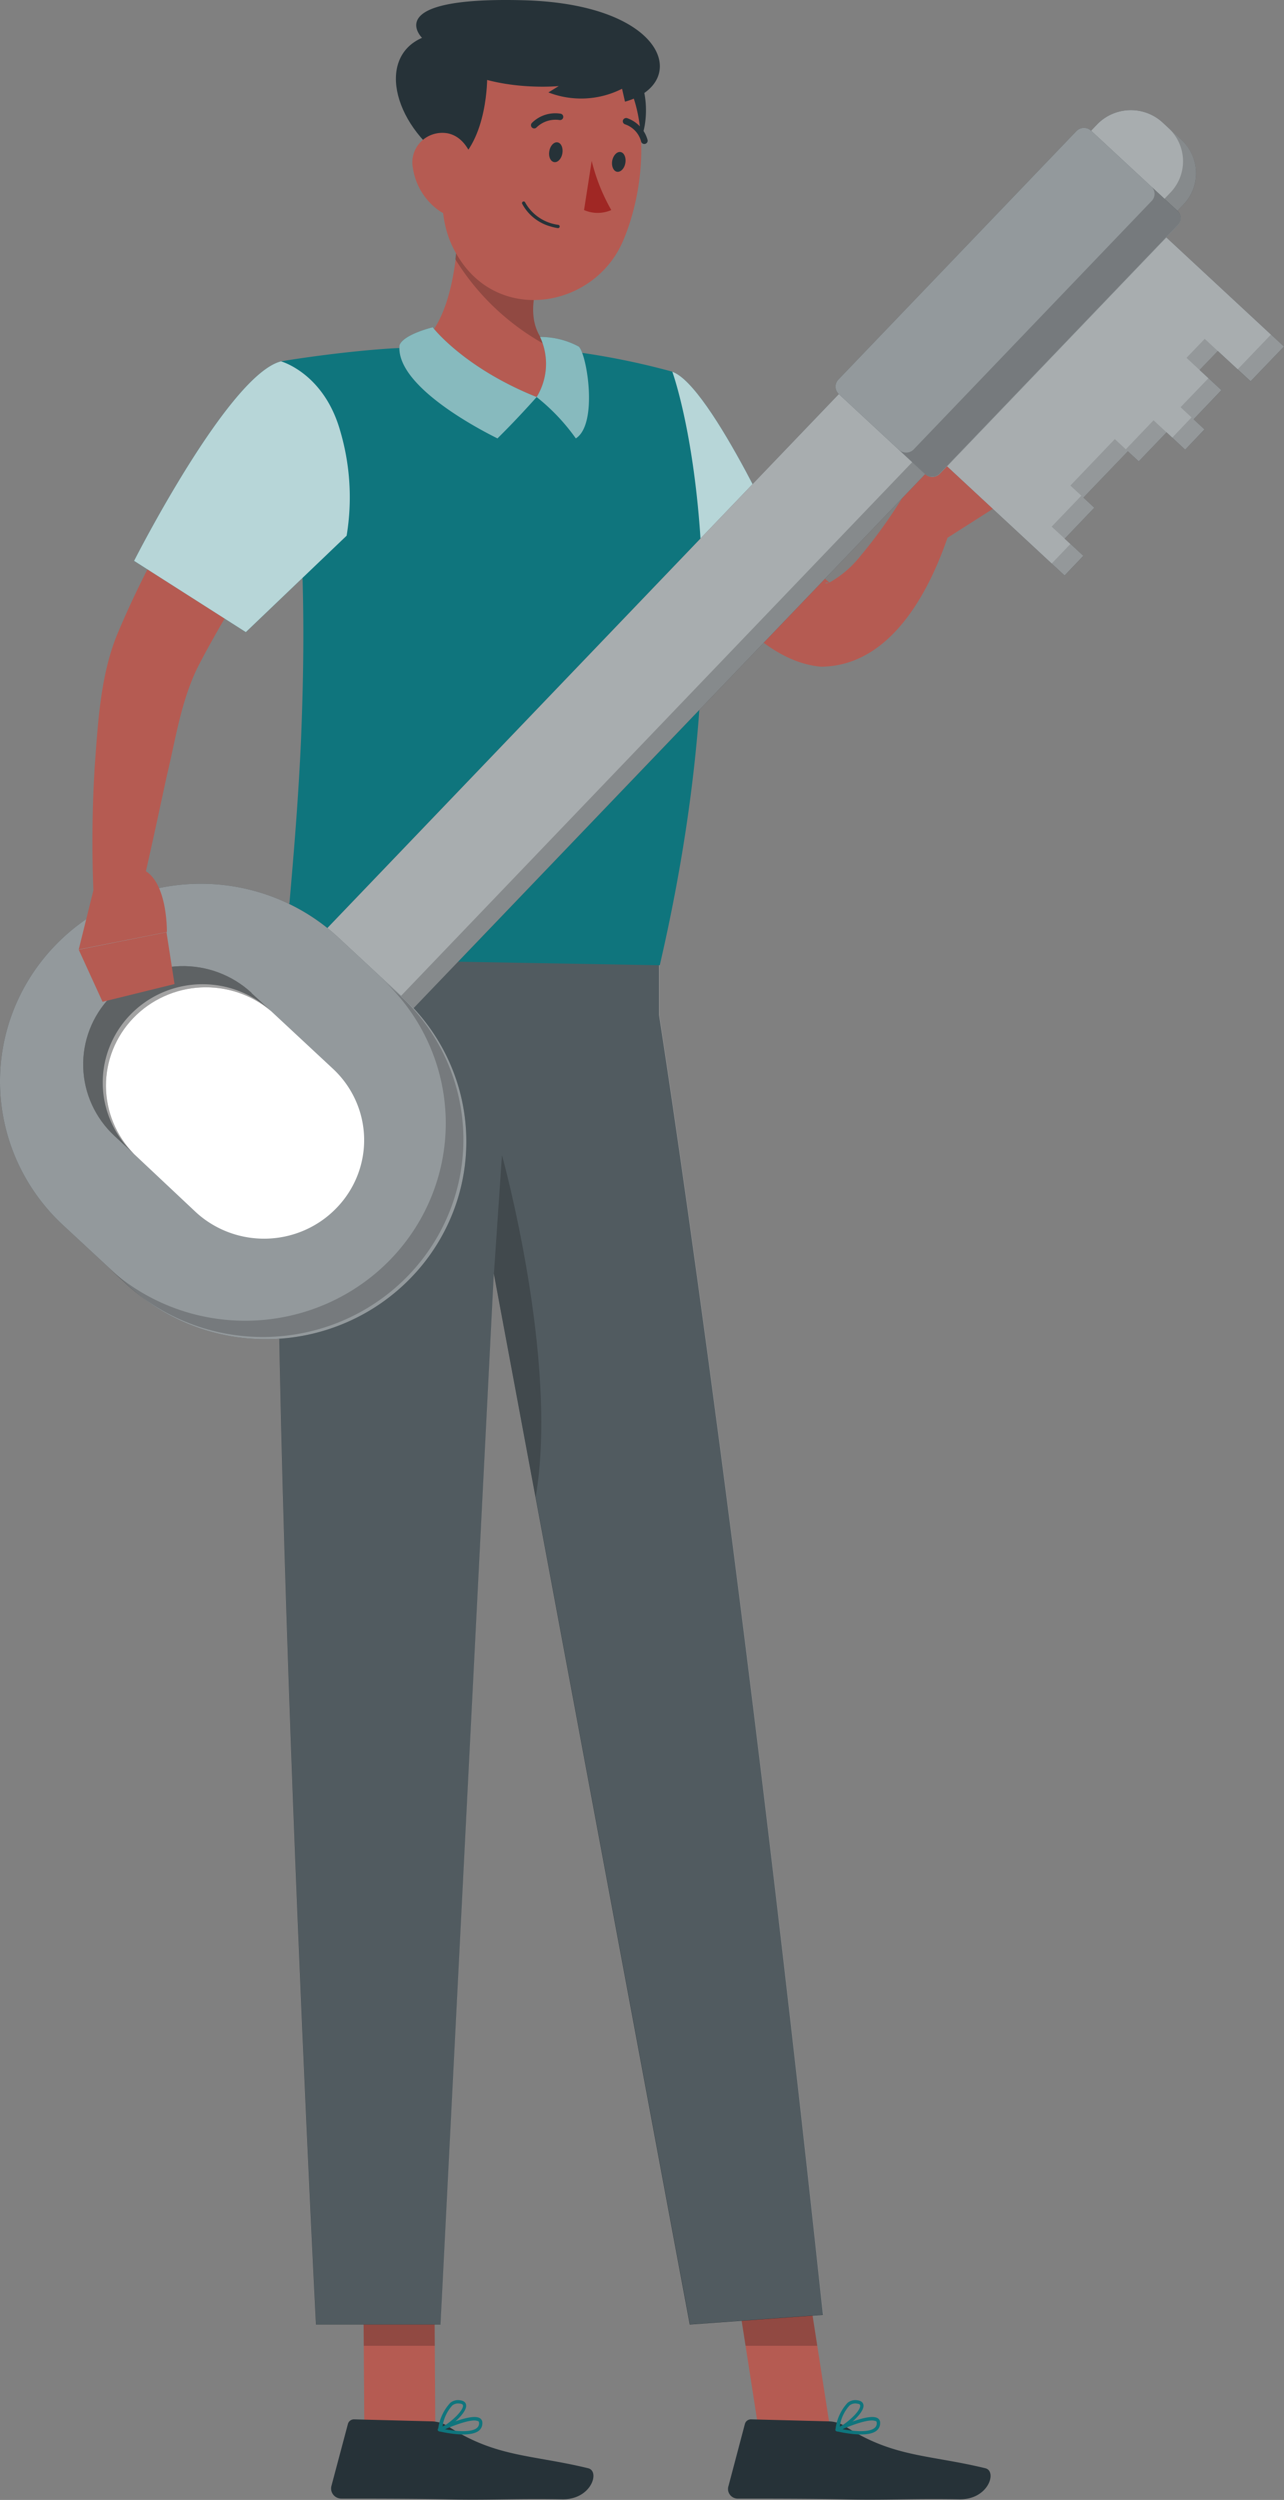
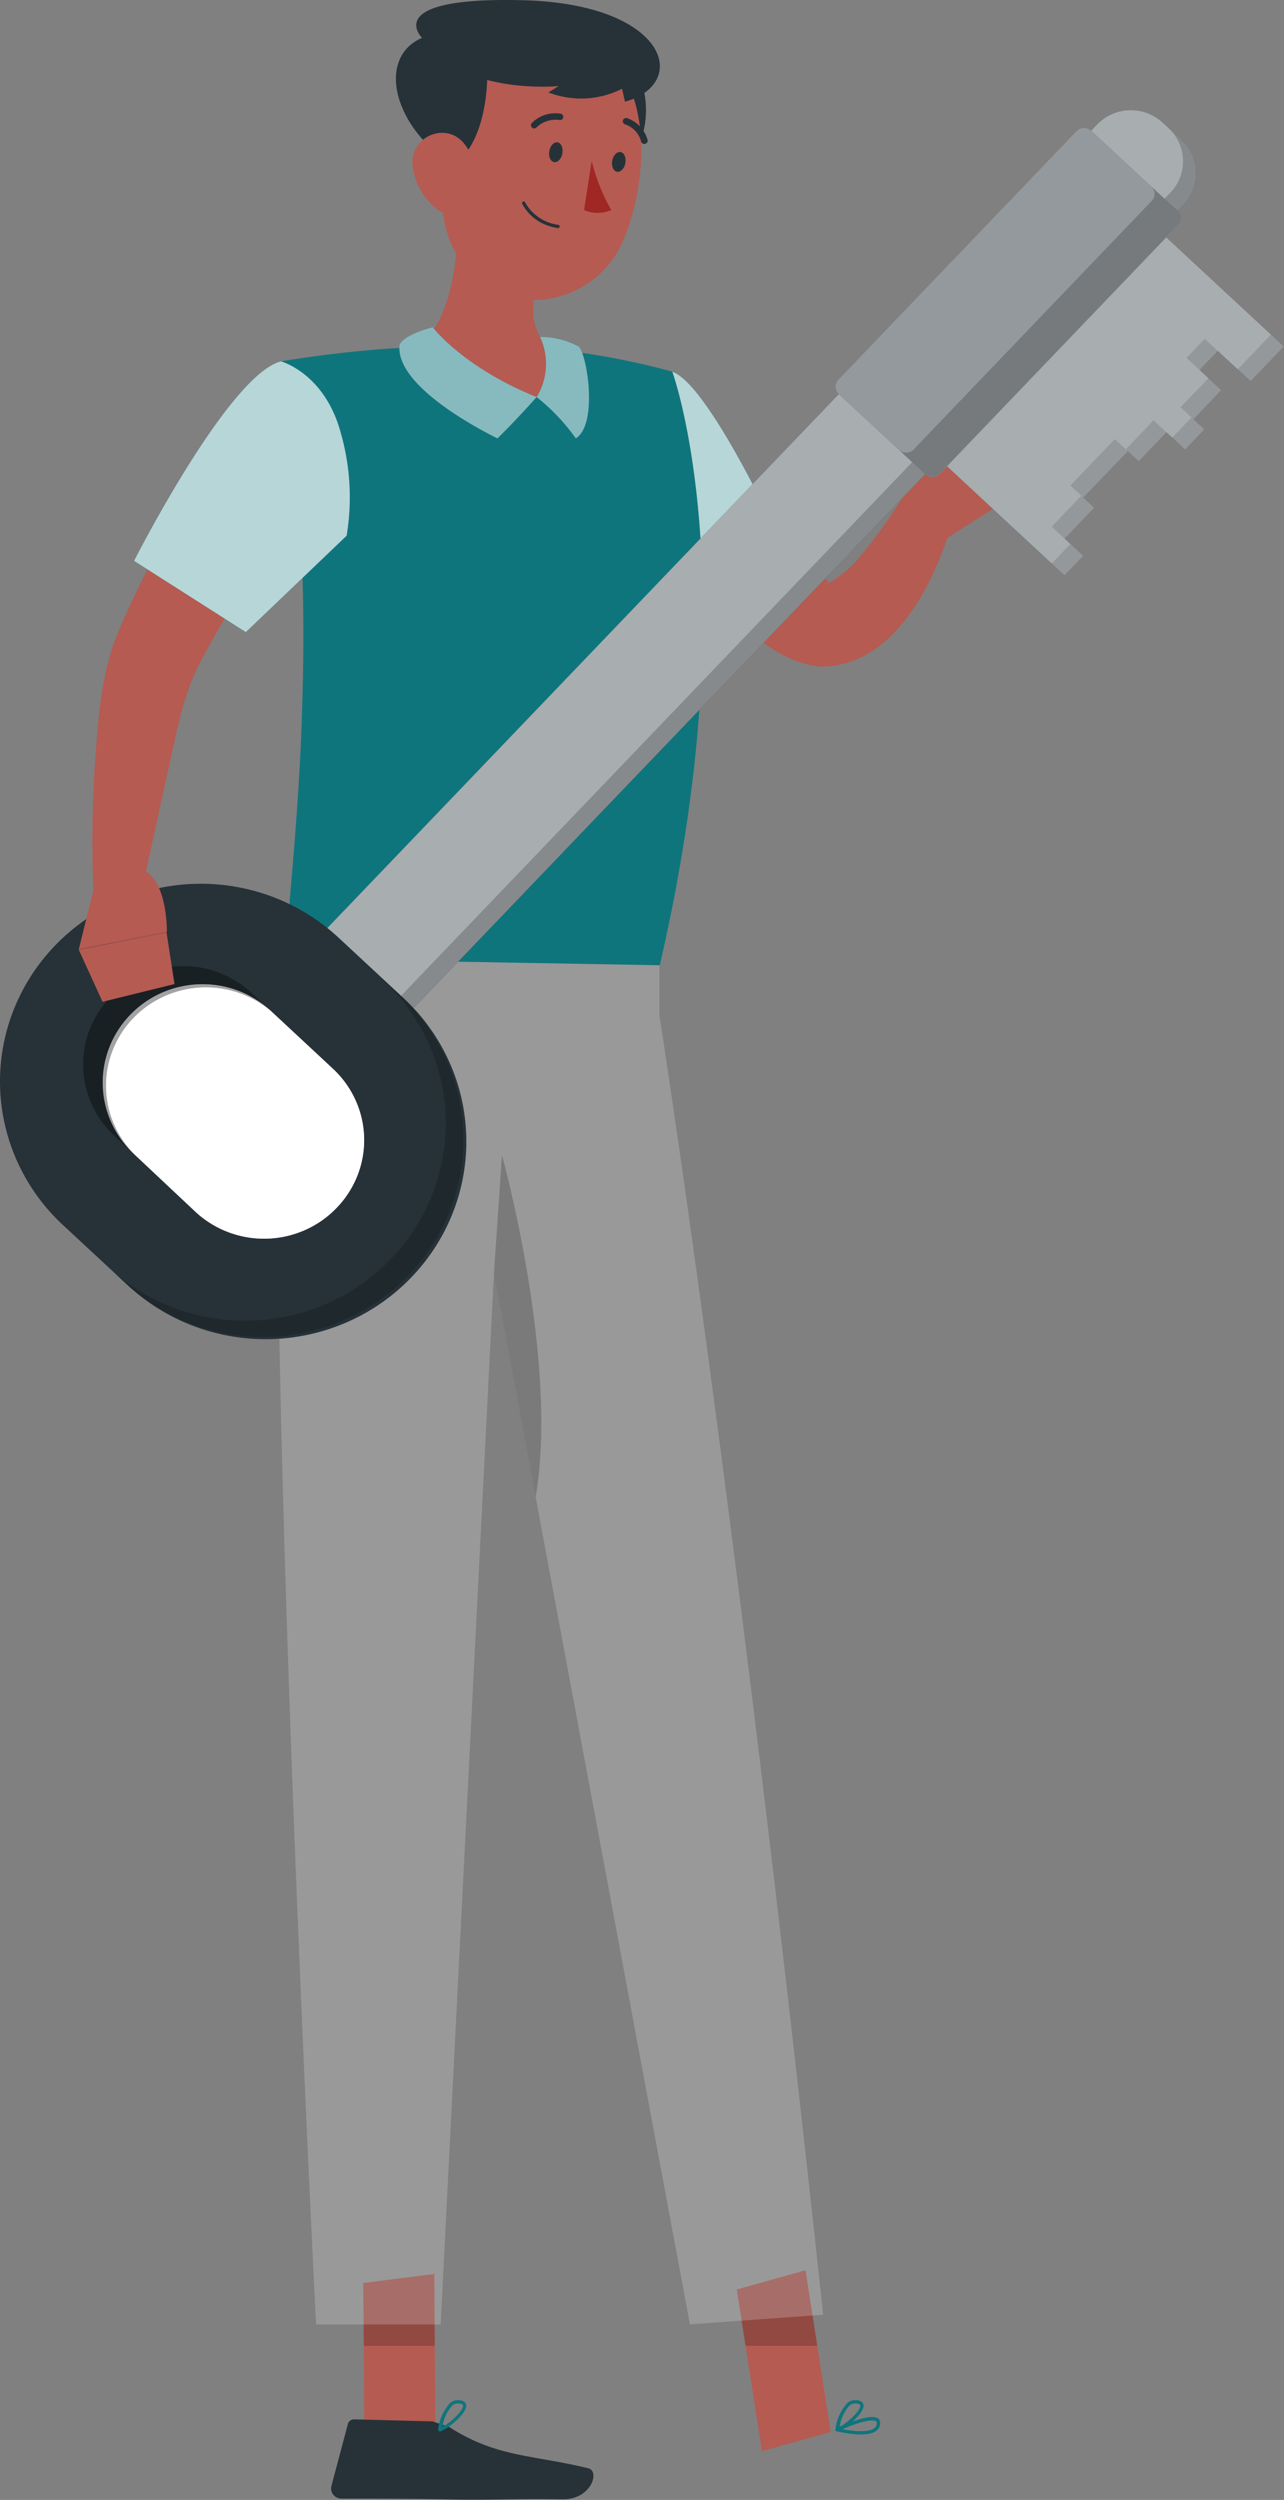
<svg xmlns="http://www.w3.org/2000/svg" width="349" height="679" fill="none">
  <rect width="100%" height="100%" fill="#808080" stroke="none" />
  <path fill="#B55B52" d="m257.601 146.026 16.24-10.345-18.29-11.052s-13.924 10.083-8.333 16.918l10.383 4.479ZM282.173 118.676l-19.009-4.242-7.614 10.187 18.29 11.052 8.333-16.997Z" />
  <path fill="#B55B52" d="M190.857 112.438c10.276 15.294 20.58 33.889 34.61 45.805.266.209.16 0-.879 0-.532.131-.266.393.826 0a28.339 28.339 0 0 0 8.279-7.019 135.157 135.157 0 0 0 13.844-19.878c.187-.288 0 0 0 .315a5.183 5.183 0 0 0 0 1.44c.24.236-.612-.445 1.039 3.143a7.047 7.047 0 0 0 3.178 2.563 7.185 7.185 0 0 0 4.09.396 6.537 6.537 0 0 0 2.438-1.069 6.428 6.428 0 0 0 1.795-1.943c-.416.484-.791 1-1.118 1.546l-11.927-5.003a10.374 10.374 0 0 1 2.023-4.583 7.102 7.102 0 0 1 3.647-2.147 7.268 7.268 0 0 1 4.119.405 7.148 7.148 0 0 1 3.203 2.58c1.65 3.614.825 2.933 1.064 3.195.03.836-.05 1.673-.239 2.488-4.18 17.469-15.095 46.251-37.725 46.408-15.974-1.44-28.087-18.699-37.059-29.594a269.833 269.833 0 0 1-17.571-26.189l22.23-12.833.133-.026Z" />
  <path fill="#0F757D" d="M182.657 100.949c10.649 3.457 32.241 51.724 32.241 51.724l-36.687 17.128s-7.454-37.922-5.99-50.153c.918-7.317 4.653-14.009 10.436-18.699Z" />
  <path fill="#fff" d="M182.657 100.949c10.649 3.457 32.241 51.724 32.241 51.724l-36.687 17.128s-7.454-37.922-5.99-50.153c.918-7.317 4.653-14.009 10.436-18.699Z" opacity=".7" />
  <path fill="#B55B52" d="m225.787 660.541-18.69 5.211-4.446-28.625-2.396-15.294 18.689-5.212 3.195 20.506 3.648 23.414ZM118.335 662.034l-19.275 2.515-.186-27.421-.133-17.049 19.301-2.462.133 19.511.16 24.906Z" />
  <path fill="#000" d="m118.042 617.617.133 19.511H98.874l-.133-17.049 19.301-2.462ZM222.139 637.127h-19.488l-2.396-15.294 18.689-5.212 3.195 20.506Z" opacity=".2" />
-   <path fill="#263238" d="m225.467 657.66-21.299-.55a1.72 1.72 0 0 0-1.076.335c-.31.228-.531.554-.627.922l-4.447 16.814a2.593 2.593 0 0 0 .399 2.423 2.66 2.66 0 0 0 1.001.794c.395.18.828.263 1.263.24 7.667 0 18.636 0 28.353.183 11.262.315 18.423-.235 31.628 0 7.987.21 10.463-7.621 7.162-8.433-15.095-3.666-24.946-2.933-37.805-11.209a8.993 8.993 0 0 0-4.552-1.519Z" />
  <path fill="#0F757D" d="M227.091 659.99a.433.433 0 0 1 .041-.274.449.449 0 0 1 .198-.197c.906-.419 8.866-4.112 11.182-2.75.219.124.402.304.528.52.126.216.192.461.191.711.025.411-.049.822-.215 1.199a2.612 2.612 0 0 1-.744.974c-2.183 1.781-7.72.891-10.835.184a.418.418 0 0 1-.346-.367Zm1.89-.21c4.286.812 7.481.708 8.706-.314.216-.164.386-.381.494-.628.107-.248.148-.518.118-.786a.52.52 0 0 0-.266-.498h-.16c-1.464-.602-5.75.865-8.892 2.226Z" />
  <path fill="#0F757D" d="M227.251 660.279a.364.364 0 0 1-.159-.393 12.657 12.657 0 0 1 3.274-7.255 3.33 3.33 0 0 1 2.663-.707c1.251.157 1.597.786 1.677 1.31.266 2.147-4.526 6.154-6.922 7.123a.642.642 0 0 1-.32 0l-.213-.078Zm5.565-7.464a2.5 2.5 0 0 0-1.891.523 10.399 10.399 0 0 0-2.662 5.788c2.449-1.335 5.724-4.478 5.538-5.788 0 0 0-.288-.4-.419l-.585-.104Z" />
-   <path fill="#263238" d="m117.564 657.66-21.298-.55a1.72 1.72 0 0 0-1.077.335c-.31.228-.53.554-.627.922l-4.473 16.814a2.706 2.706 0 0 0 .473 2.368c.257.333.587.605.967.793.38.189.797.29 1.222.296 7.641 0 18.636 0 28.354.183 11.261.315 18.396-.235 31.601 0 7.987.21 10.49-7.621 7.162-8.433-15.069-3.666-24.946-2.933-37.778-11.209a9.068 9.068 0 0 0-4.526-1.519Z" />
-   <path fill="#0F757D" d="M118.974 659.99a.442.442 0 0 1 .267-.471c.905-.419 8.838-4.112 11.155-2.75.219.124.401.304.527.52.127.216.193.461.191.711.029.408-.041.818-.203 1.196a2.613 2.613 0 0 1-.728.977c-2.21 1.781-7.748.891-10.863.184a.482.482 0 0 1-.346-.367Zm1.917-.21c4.26.812 7.481.708 8.706-.314a1.62 1.62 0 0 0 .612-1.414.578.578 0 0 0-.293-.498h-.159c-1.331-.602-5.618.865-8.759 2.226h-.107Z" />
+   <path fill="#263238" d="m117.564 657.66-21.298-.55a1.72 1.72 0 0 0-1.077.335c-.31.228-.53.554-.627.922l-4.473 16.814a2.706 2.706 0 0 0 .473 2.368c.257.333.587.605.967.793.38.189.797.29 1.222.296 7.641 0 18.636 0 28.354.183 11.261.315 18.396-.235 31.601 0 7.987.21 10.49-7.621 7.162-8.433-15.069-3.666-24.946-2.933-37.778-11.209Z" />
  <path fill="#0F757D" d="M119.267 660.28a.397.397 0 0 1-.153-.169c-.033-.069-.045-.147-.033-.224.292-2.7 1.448-5.24 3.301-7.254a3.297 3.297 0 0 1 1.252-.643c.46-.122.941-.144 1.411-.064 1.251.157 1.597.785 1.65 1.309.293 2.148-4.526 6.155-6.895 7.124a.777.777 0 0 1-.346 0l-.187-.079Zm5.565-7.464a2.486 2.486 0 0 0-1.891.524 10.606 10.606 0 0 0-2.662 5.788c2.449-1.336 5.724-4.478 5.564-5.788a.557.557 0 0 0-.426-.419 1.645 1.645 0 0 0-.585-.105Z" />
-   <path fill="#263238" d="M78.588 245.359c-10.224 43.527 7.294 386.007 7.294 386.007h33.865l14.483-285.465 53.246 285.465 36.207-2.619c-23.668-221.091-44.567-353.086-44.567-353.086v-16.683L78.588 245.359Z" />
  <path fill="#fff" d="m223.736 628.694-36.208 2.619-41.931-224.705-11.341-60.733-14.483 285.465H85.908S68.39 288.808 78.587 245.359l100.635 13.645v16.683s20.846 132.047 44.514 353.007Z" opacity=".2" />
  <path fill="#0F757D" d="M76.377 98.143a412.895 412.895 0 0 1 5.937 62.174c.347 14.535 0 28.363-.505 40.882-1.332 29.358-4.207 51.567-4.074 59.188l101.594 1.781c24.227-104.496 3.407-161.222 3.407-161.222a204.931 204.931 0 0 0-23.96-5.029c-1.775-.227-3.55-.436-5.325-.628a382.56 382.56 0 0 0-43.182-.786c-2.663 0-5.511.236-8.2.445-13.578 1.126-25.692 3.195-25.692 3.195Z" />
  <path fill="#B55B52" d="M156.752 98.71s-6.043 8.617-10.889 9.219c-6.868.917-31.947-14.194-31.947-14.194 5.804-4.217 8.652-13.41 9.904-23.126a129.658 129.658 0 0 0 .505-23.753l23.455 25.089c-3.088 7.857-4.925 16.237 1.145 22.13a21.05 21.05 0 0 0 7.827 4.636Z" />
-   <path fill="#000" d="M148.872 93.992c-10.332-5.546-18.993-13.676-25.106-23.57a129.747 129.747 0 0 0 .506-23.754l23.455 25.09c-3.088 7.935-4.792 16.473 1.145 22.234Z" opacity=".2" />
  <path fill="#263238" d="M174.883 24.222c1.997 7.255 0 21.973-9.904 16.735-9.904-5.238 6.576-29.253 9.904-16.735Z" />
  <path fill="#B55B52" d="M121.956 31.679c-1.943 18.333-4.02 29.07 3.781 39.886 11.767 16.238 36.127 11.393 43.608-6.128 6.762-15.713 8.786-43.212-8.173-53.27a26.273 26.273 0 0 0-12.425-3.63 26.313 26.313 0 0 0-12.661 2.731 25.827 25.827 0 0 0-9.74 8.414 25.281 25.281 0 0 0-4.39 11.997Z" />
  <path fill="#263238" d="m135.534 22.19.932-20.611s-22.257-2.62-21.751 8.695c-12.62 5.5-7.614 24.644 8.572 34.622 9.425-6.757 9.132-24.068 9.132-24.068.958.471 2.023.916 3.115 1.362Z" />
  <path fill="#B55B52" d="M112.239 45.687a17.173 17.173 0 0 0 2.345 6.43 17.456 17.456 0 0 0 4.684 5.041c5.058 3.614 9.823-.366 10.249-6.18.4-5.238-1.757-13.436-7.72-14.745a8.277 8.277 0 0 0-3.957.2 8.171 8.171 0 0 0-3.393 2.012 7.993 7.993 0 0 0-2.027 3.349 7.893 7.893 0 0 0-.181 3.893Z" />
  <path fill="#263238" d="M149.298 41.073c-.266 1.493.346 2.802 1.331 2.96.985.157 1.997-.917 2.237-2.41.239-1.493-.346-2.802-1.331-2.96-.985-.156-1.997.917-2.237 2.41ZM166.39 43.698c-.24 1.493.373 2.828 1.358 2.96.985.13 1.997-.917 2.236-2.41.24-1.493-.346-2.802-1.331-2.96-.985-.157-1.997.943-2.263 2.41Z" />
  <path fill="#A02724" d="M160.826 43.695a51.894 51.894 0 0 0 5.324 13.357 9.236 9.236 0 0 1-7.401 0l2.077-13.357Z" />
  <path fill="#263238" d="M149.671 61.513c.635.197 1.285.346 1.943.446a.458.458 0 0 0 .328-.084.443.443 0 0 0 .178-.283.44.44 0 0 0-.204-.462.463.463 0 0 0-.169-.062 12.206 12.206 0 0 1-5.236-1.982 11.96 11.96 0 0 1-3.762-4.094.418.418 0 0 0-.24-.246.431.431 0 0 0-.346.01.448.448 0 0 0-.239.24.44.44 0 0 0-.001.337 12.39 12.39 0 0 0 3.222 3.88 12.617 12.617 0 0 0 4.526 2.3ZM144.933 34.844a.863.863 0 0 0 .878-.21 7.377 7.377 0 0 1 2.858-1.738 7.462 7.462 0 0 1 3.345-.304.905.905 0 0 0 .671-.11.883.883 0 0 0 .394-.545.869.869 0 0 0-.665-1.048 9.034 9.034 0 0 0-4.224.3 8.91 8.91 0 0 0-3.603 2.188.88.88 0 0 0 .346 1.467ZM174.883 39.072a.839.839 0 0 0 .506 0 .899.899 0 0 0 .536-.426.876.876 0 0 0 .076-.674 8.625 8.625 0 0 0-2.045-3.62 8.829 8.829 0 0 0-3.519-2.272.945.945 0 0 0-.68.083.917.917 0 0 0-.438.52.876.876 0 0 0 .076.673.9.9 0 0 0 .536.426 6.8 6.8 0 0 1 2.777 1.816 6.642 6.642 0 0 1 1.563 2.898.88.88 0 0 0 .233.363c.107.1.237.174.379.213ZM114.715 10.28S103.214-.956 142.244.066c39.029 1.021 45.525 22.549 27.634 27.551l-.798-3.51a24.644 24.644 0 0 1-20.021.995l2.822-1.728s-26.649 2.672-37.166-13.094Z" />
  <path fill="#0F757D" d="M145.864 107.837s-4.979 5.657-10.649 11.236c-8.28-4.112-27.662-15.138-26.623-25.326 1.144-2.959 9.025-4.845 9.025-4.845s8.359 10.974 28.247 18.935ZM145.864 107.84a54.62 54.62 0 0 1 10.649 11.235c6.097-3.876 3.035-22.837.799-24.932a22.038 22.038 0 0 0-10.516-2.62 17.245 17.245 0 0 1-.932 16.317Z" />
  <g fill="#fff" opacity=".5">
    <path d="M145.864 107.837s-4.978 5.657-10.649 11.236c-8.28-4.112-27.661-15.138-26.623-25.326 1.145-2.959 9.025-4.845 9.025-4.845s8.36 10.974 28.247 18.935ZM145.865 107.84a54.62 54.62 0 0 1 10.649 11.235c6.097-3.876 3.035-22.837.799-24.932a22.035 22.035 0 0 0-10.516-2.62 17.257 17.257 0 0 1 1.59 8.272 17.296 17.296 0 0 1-2.522 8.045Z" />
  </g>
  <path fill="#000" d="m145.598 406.61-11.341-60.733 2.183-32.135s15.521 55.731 9.158 92.868Z" opacity=".2" />
  <path fill="#B55B52" d="M87.028 125.869c-9.85 16.158-25.106 39.284-33.466 55.705-4.445 9.297-5.83 19.249-8.253 29.279-2.316 10.712-4.632 21.633-7.188 32.423l-12.726-1.1a335.18 335.18 0 0 1 .346-33.915c.879-11.812 1.518-24.566 6.044-35.775 8.998-21.554 20.846-40.83 33.545-60.236l21.698 13.671v-.052Z" />
  <path fill="#0F757D" d="M76.378 98.148c-14.296 3.641-39.934 54.186-39.934 54.186l30.376 19.354 27.396-26.189a63.751 63.751 0 0 0-1.731-28.416c-4.446-15.766-16.107-18.935-16.107-18.935Z" />
  <path fill="#fff" d="M76.378 98.148c-14.296 3.641-39.934 54.186-39.934 54.186l30.376 19.354 27.396-26.189a63.751 63.751 0 0 0-1.731-28.416c-4.446-15.766-16.107-18.935-16.107-18.935Z" opacity=".7" />
  <path fill="#263238" d="M87.154 253.957 298.19 33.81a12.616 12.616 0 0 1 4.012-2.807 12.798 12.798 0 0 1 9.654-.279 12.66 12.66 0 0 1 4.173 2.572l5.094 4.725a12.323 12.323 0 0 1 3.956 8.668 12.302 12.302 0 0 1-3.433 8.88L110.61 275.717l-23.456-21.759Z" />
  <path fill="#fff" d="M87.154 253.957 298.19 33.81a12.616 12.616 0 0 1 4.012-2.807 12.798 12.798 0 0 1 9.654-.279 12.66 12.66 0 0 1 4.173 2.572l5.094 4.725a12.323 12.323 0 0 1 3.956 8.668 12.302 12.302 0 0 1-3.433 8.88L110.61 275.717l-23.456-21.759Z" opacity=".6" />
  <path fill="#000" d="m317.582 34.77 3.54 3.273a12.383 12.383 0 0 1 2.855 3.939 12.214 12.214 0 0 1 .288 9.483 12.37 12.37 0 0 1-2.61 4.099L110.614 275.739l-3.514-3.274L318.141 52.29a12.377 12.377 0 0 0 2.604-4.103 12.214 12.214 0 0 0-.303-9.483 12.387 12.387 0 0 0-2.86-3.934Z" opacity=".2" />
  <path fill="#263238" d="m250.253 120.014 39.109 36.298 5.085-5.316-5.059-4.688 8.041-8.407-2.956-2.75 12.087-12.597 2.956 2.75 7.56-7.883 5.059 4.714 5.245-5.5-2.956-2.75 7.561-7.909-5.937-5.5L331 95.317l8.919 8.25 9.052-9.429-39.109-36.298-59.609 62.174Z" />
  <path fill="#fff" d="m250.253 120.014 39.109 36.298 5.085-5.316-5.059-4.688 8.041-8.407-2.956-2.75 12.087-12.597 2.956 2.75 7.56-7.883 5.059 4.714 5.245-5.5-2.956-2.75 7.561-7.909-5.937-5.5L331 95.317l8.919 8.25 9.052-9.429-39.109-36.298-59.609 62.174Z" opacity=".6" />
  <g fill="#000" opacity=".2">
    <path d="m290.922 147.773-5.078 5.297 3.525 3.27 5.078-5.296-3.525-3.271ZM309.516 125.309l-2.956-2.776-12.086 12.623 2.955 2.75-8.04 8.407-3.541-3.274 8.066-8.406-2.981-2.75 12.087-12.624 2.981 2.776 7.535-7.883 3.54 3.274-7.56 7.883ZM320.885 110.598l7.587-7.883 3.541 3.274-7.588 7.909 2.982 2.75-5.271 5.499-3.514-3.273 5.244-5.5-2.981-2.776ZM327.447 92.032l-4.95 5.163 3.525 3.27 4.95-5.163-3.525-3.27ZM345.437 90.893l-9.06 9.451 3.526 3.27 9.059-9.45-3.525-3.27Z" opacity=".6" />
  </g>
  <path fill="#263238" d="m292.574 35.613-64.696 67.488a2.745 2.745 0 0 0 .117 3.925l23.475 21.777a2.856 2.856 0 0 0 3.99-.115l64.695-67.489a2.744 2.744 0 0 0-.117-3.924l-23.475-21.777a2.855 2.855 0 0 0-3.989.115ZM111.839 346.9a54.5 54.5 0 0 1-17.327 12.13 55.23 55.23 0 0 1-20.727 4.682 55.319 55.319 0 0 1-20.971-3.477 54.644 54.644 0 0 1-18.022-11.109l-17.677-16.395a53.634 53.634 0 0 1-12.331-17.045 52.885 52.885 0 0 1-4.76-20.39 52.83 52.83 0 0 1 3.535-20.63 53.488 53.488 0 0 1 11.293-17.727 54.52 54.52 0 0 1 17.356-12.18 55.294 55.294 0 0 1 20.777-4.701 55.327 55.327 0 0 1 21.022 3.496 54.662 54.662 0 0 1 18.051 11.159l17.651 16.394a53.622 53.622 0 0 1 12.3 17.066 52.883 52.883 0 0 1 4.724 20.397 52.831 52.831 0 0 1-3.571 20.622 53.497 53.497 0 0 1-11.323 17.708Z" />
  <path fill="#fff" d="M91.526 328.037a27.136 27.136 0 0 1-8.624 6.046 27.5 27.5 0 0 1-10.32 2.337 27.51 27.51 0 0 1-10.444-1.728 27.198 27.198 0 0 1-8.976-5.529l-16.719-15.714a26.694 26.694 0 0 1-6.14-8.488 26.292 26.292 0 0 1-.605-20.425 26.632 26.632 0 0 1 5.627-8.826 27.086 27.086 0 0 1 8.62-6.046 27.46 27.46 0 0 1 10.316-2.332 27.463 27.463 0 0 1 10.438 1.737 27.146 27.146 0 0 1 8.963 5.541l16.879 15.714c5.212 4.874 8.243 11.584 8.428 18.656.184 7.072-2.493 13.926-7.443 19.057Z" />
  <path fill="#fff" d="m292.574 35.613-64.696 67.488a2.745 2.745 0 0 0 .117 3.925l23.475 21.777a2.856 2.856 0 0 0 3.99-.115l64.695-67.489a2.744 2.744 0 0 0-.117-3.924l-23.475-21.777a2.855 2.855 0 0 0-3.989.115Z" opacity=".5" />
  <g fill="#fff" opacity=".5">
-     <path d="M111.84 346.9a54.505 54.505 0 0 1-17.328 12.13 55.23 55.23 0 0 1-20.727 4.682 55.319 55.319 0 0 1-20.971-3.477 54.643 54.643 0 0 1-18.021-11.109l-17.678-16.395a53.635 53.635 0 0 1-12.331-17.045 52.885 52.885 0 0 1-4.76-20.39 52.83 52.83 0 0 1 3.535-20.63 53.487 53.487 0 0 1 11.293-17.727 54.52 54.52 0 0 1 17.356-12.18 55.293 55.293 0 0 1 20.778-4.701 55.327 55.327 0 0 1 21.021 3.496 54.664 54.664 0 0 1 18.052 11.159l17.651 16.394a53.635 53.635 0 0 1 12.299 17.066 52.813 52.813 0 0 1 1.153 41.019A53.494 53.494 0 0 1 111.84 346.9Z" />
    <path d="M91.526 328.045a27.137 27.137 0 0 1-8.624 6.046 27.53 27.53 0 0 1-20.764.609 27.199 27.199 0 0 1-8.976-5.529l-16.719-15.714a26.692 26.692 0 0 1-6.14-8.488 26.302 26.302 0 0 1-.605-20.426 26.64 26.64 0 0 1 5.627-8.825 27.086 27.086 0 0 1 8.62-6.046 27.484 27.484 0 0 1 20.755-.595 27.147 27.147 0 0 1 8.962 5.541l16.88 15.714c5.21 4.874 8.242 11.584 8.427 18.656.184 7.071-2.492 13.926-7.443 19.057Z" />
  </g>
  <path fill="#000" d="m312.976 50.707 7.082 6.547a2.743 2.743 0 0 1 0 3.955l-64.694 67.464a2.805 2.805 0 0 1-1.997.825 2.805 2.805 0 0 1-1.996-.825l-7.055-6.547a2.847 2.847 0 0 0 1.983.801 2.85 2.85 0 0 0 1.984-.801l64.693-67.49c.266-.257.477-.562.621-.9a2.712 2.712 0 0 0-.621-3.029Z" opacity=".2" />
  <g fill="#000" opacity=".2">
    <path d="m68.39 269.763 5.324 4.898c-5.29-4.499-12.14-6.816-19.125-6.47-6.984.347-13.563 3.33-18.367 8.329-4.804 4.999-7.462 11.628-7.42 18.507.04 6.879 2.777 13.477 7.64 18.42l-5.325-4.923c-5.235-4.862-8.293-11.571-8.5-18.651-.207-7.08 2.453-13.951 7.395-19.101 4.943-5.151 11.763-8.159 18.96-8.362 7.197-.204 14.182 2.413 19.417 7.275v.078ZM104.305 266.305l5.325 4.923c10.184 9.836 16.043 23.208 16.317 37.245.274 14.037-5.058 27.621-14.851 37.834-9.793 10.213-23.267 16.242-37.528 16.791-14.262.55-28.173-4.423-38.749-13.851l-5.325-4.898c10.54 9.65 24.534 14.807 38.925 14.345 14.391-.462 28.012-6.505 37.891-16.81 9.878-10.306 15.211-24.037 14.836-38.196-.376-14.16-6.43-27.599-16.841-37.383Z" />
  </g>
  <g fill="#000" opacity=".2">
    <path d="m68.39 269.763 5.324 4.898c-5.29-4.499-12.14-6.816-19.125-6.47-6.984.347-13.563 3.33-18.367 8.329-4.804 4.999-7.462 11.628-7.42 18.507.04 6.879 2.777 13.477 7.64 18.42l-5.325-4.923c-5.235-4.862-8.293-11.571-8.5-18.651-.207-7.08 2.453-13.951 7.395-19.101 4.943-5.151 11.763-8.159 18.96-8.362 7.197-.204 14.182 2.413 19.417 7.275v.078Z" />
    <path d="m68.39 269.763 5.324 4.898c-5.29-4.499-12.14-6.816-19.125-6.47-6.984.347-13.563 3.33-18.367 8.329-4.804 4.999-7.462 11.628-7.42 18.507.04 6.879 2.777 13.477 7.64 18.42l-5.325-4.923c-5.235-4.862-8.293-11.571-8.5-18.651-.207-7.08 2.453-13.951 7.395-19.101 4.943-5.151 11.763-8.159 18.96-8.362 7.197-.204 14.182 2.413 19.417 7.275v.078Z" />
  </g>
  <path fill="#B55B52" d="m27.87 272.09 19.568-4.819-2.183-14.064-23.854 4.74 6.47 14.143ZM25.954 239.544 21.4 257.877l23.96-4.74s.32-16.473-8.572-17.547l-10.835 3.954Z" />
</svg>